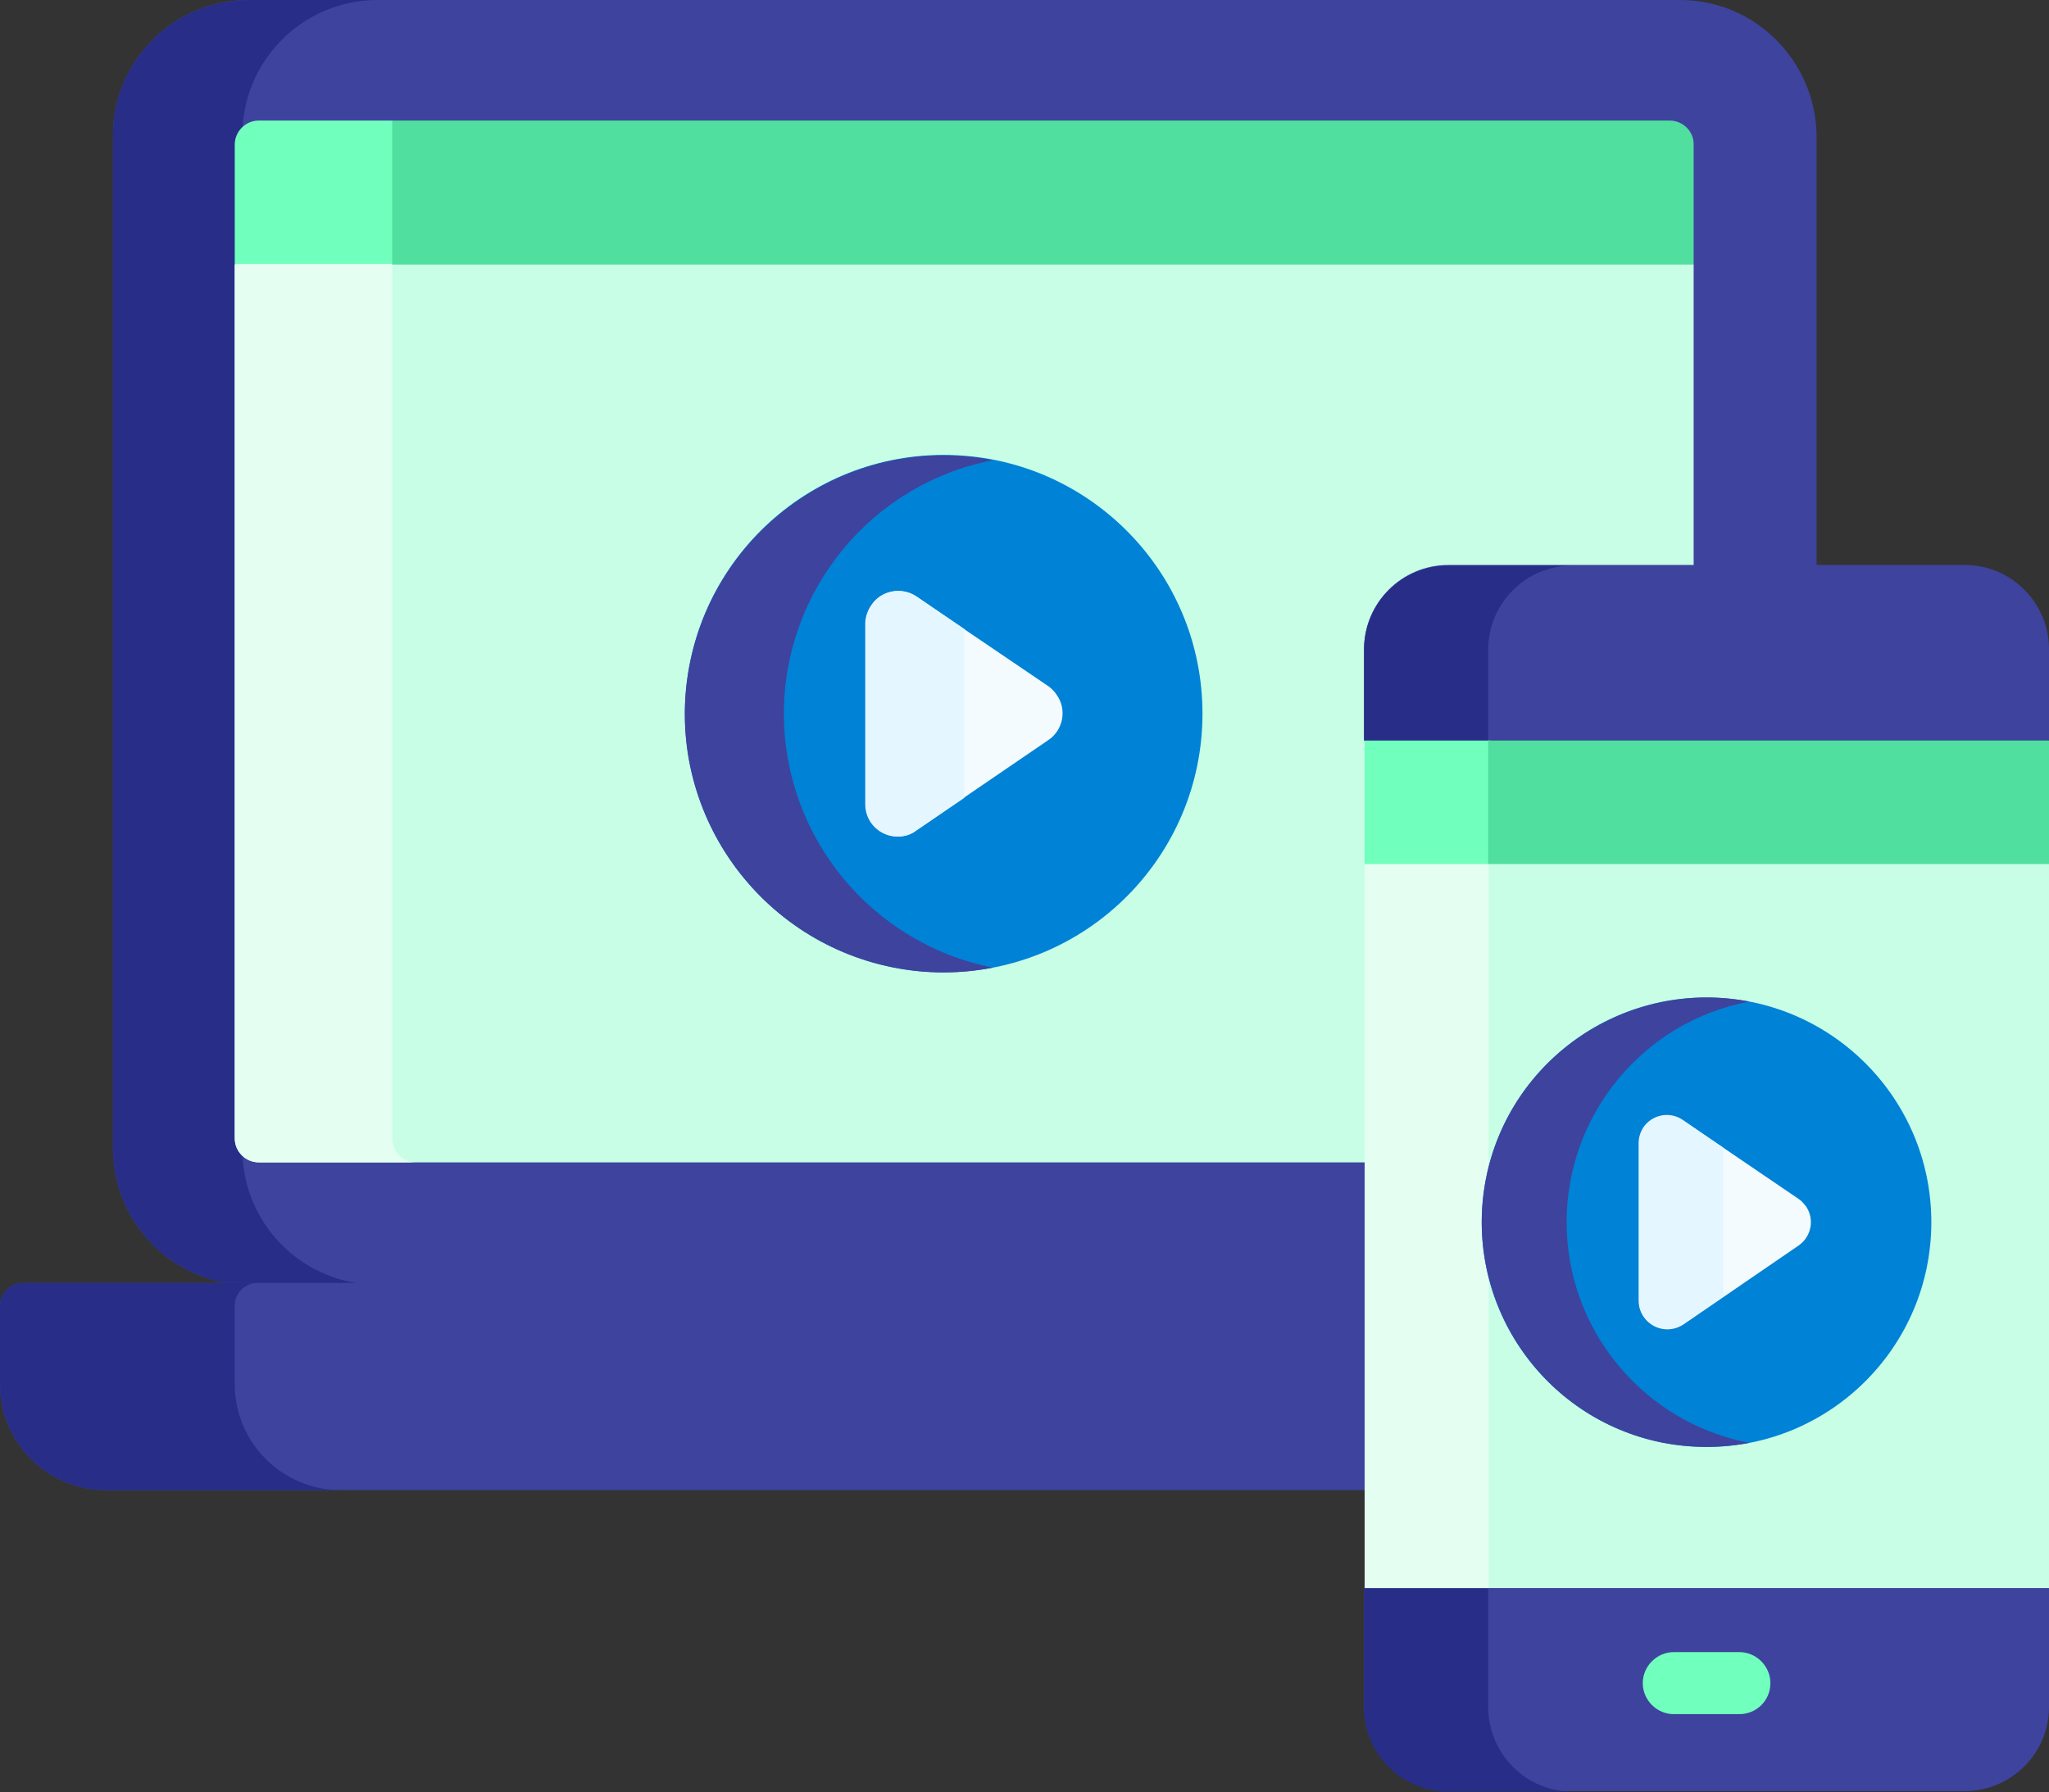
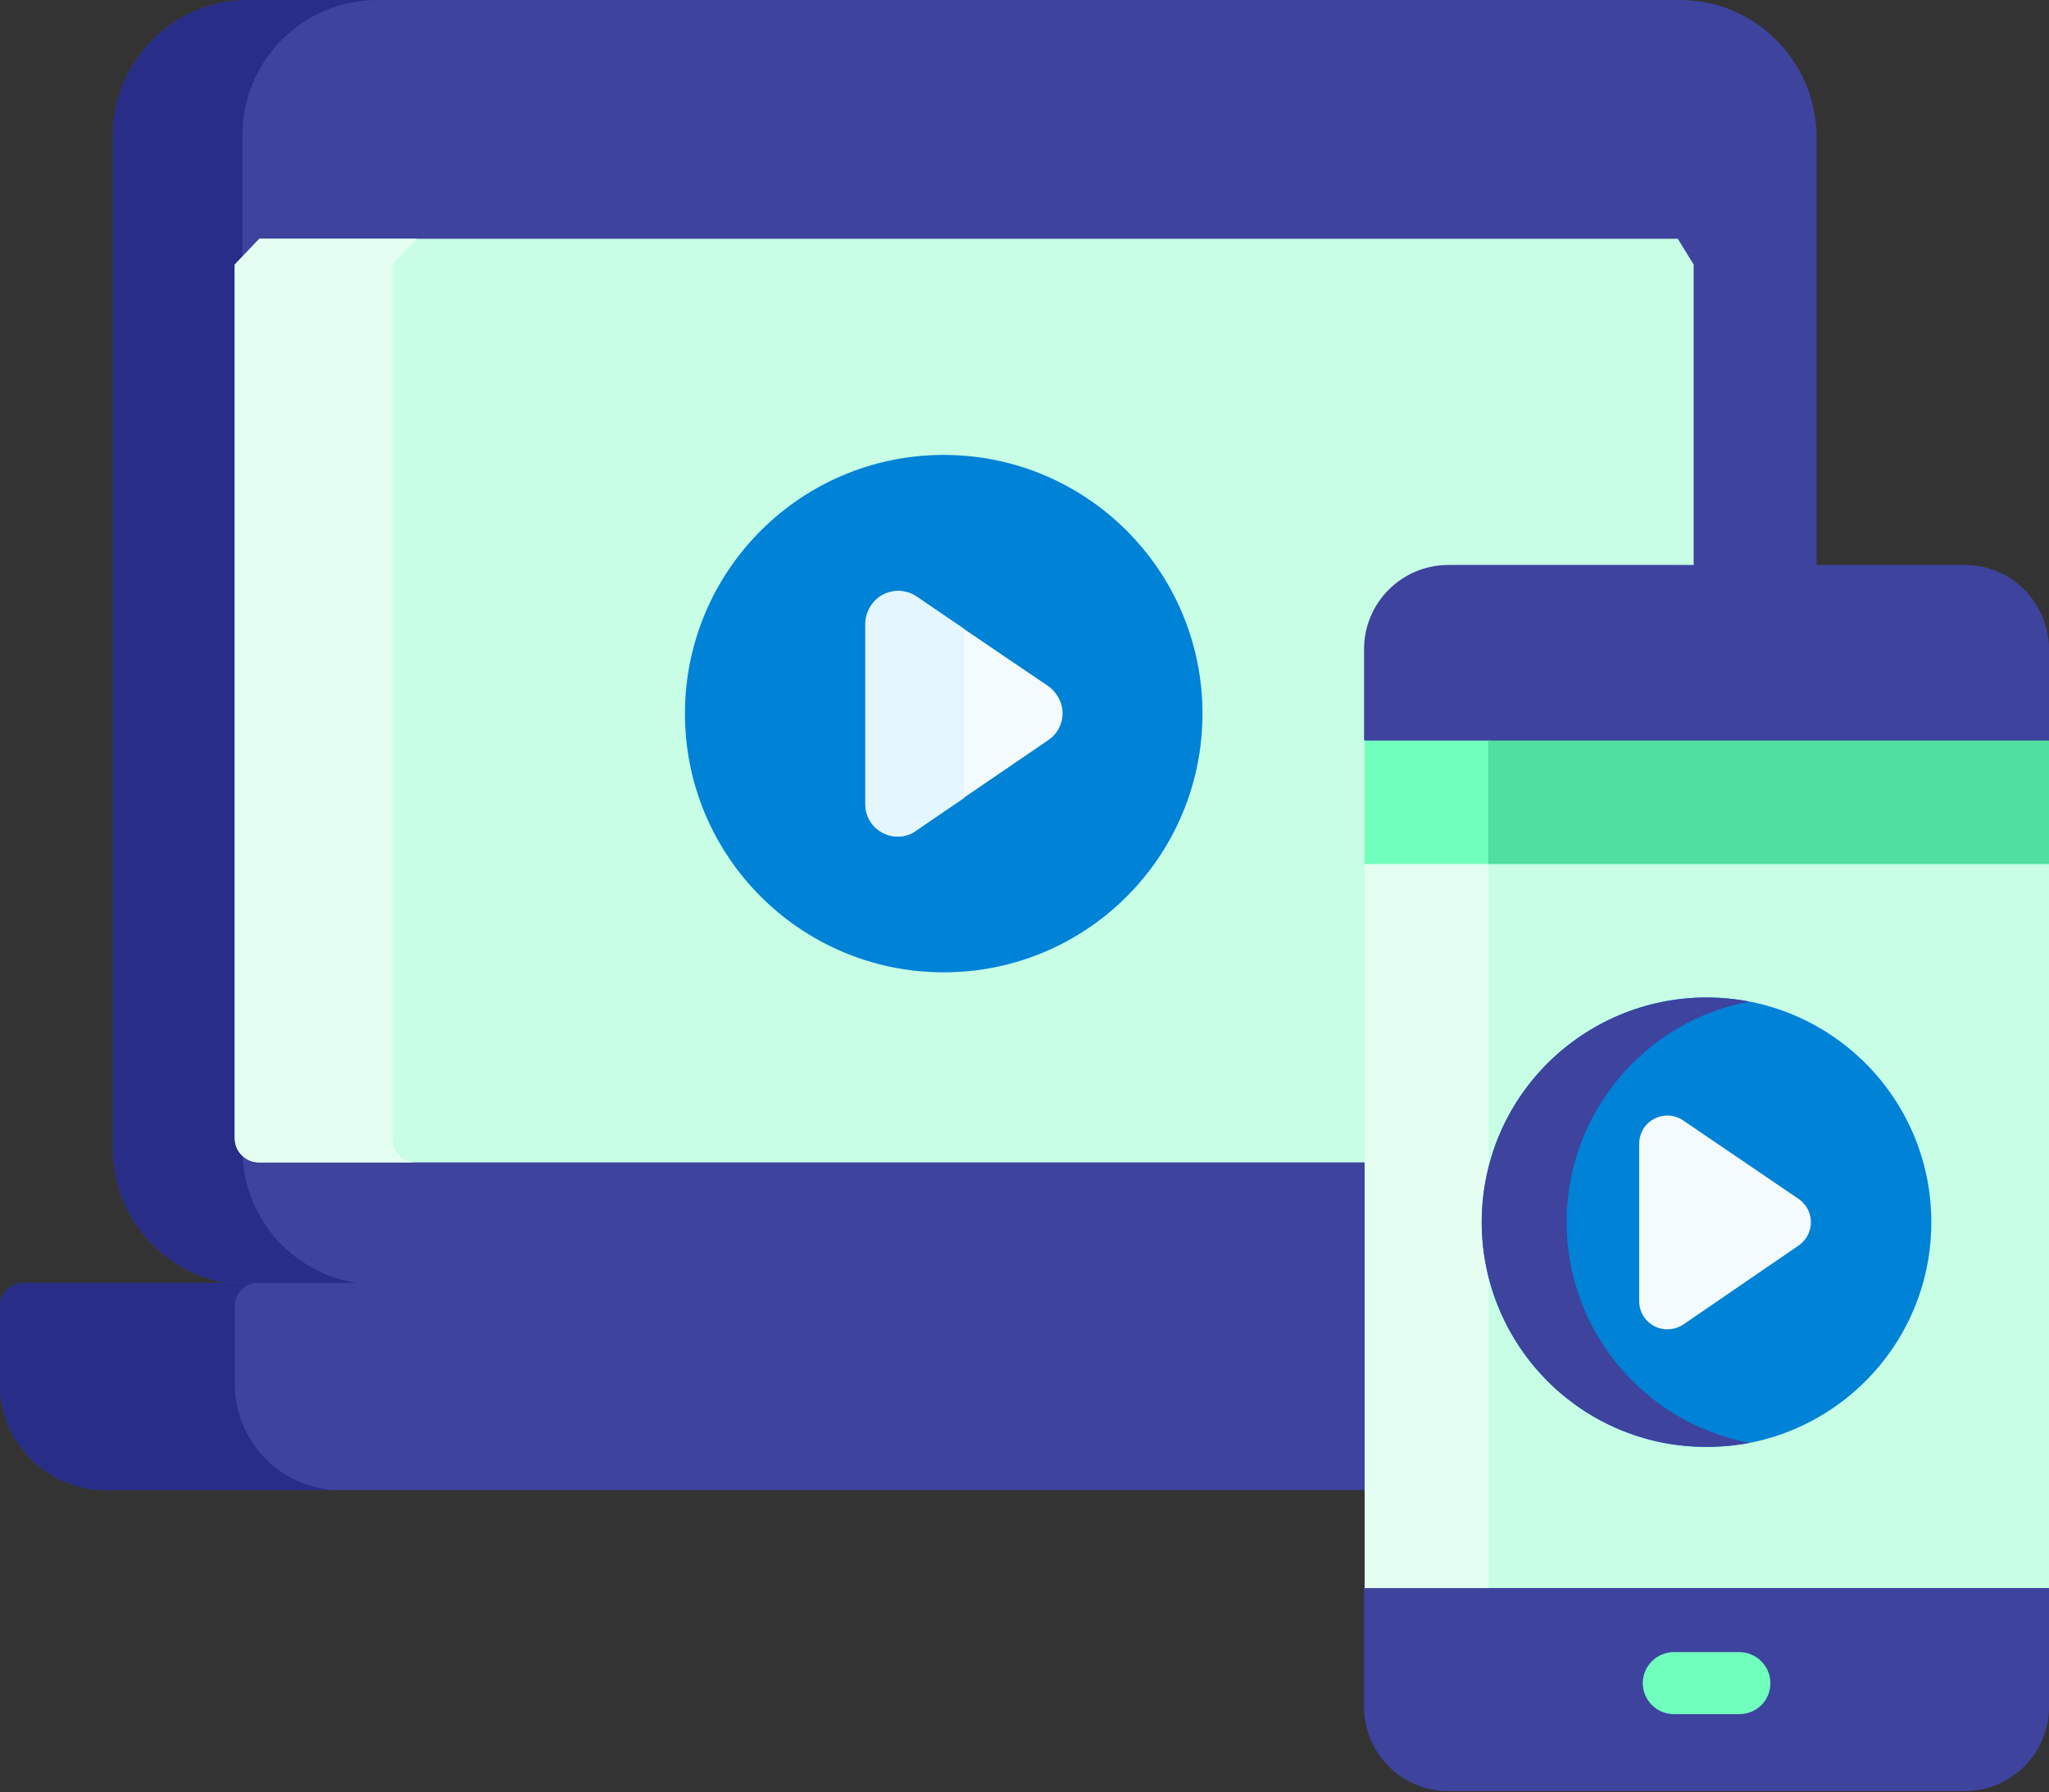
<svg xmlns="http://www.w3.org/2000/svg" version="1.1" id="Layer_1" x="0px" y="0px" viewBox="0 0 350 306.2" style="enable-background:new 0 0 350 306.2;" xml:space="preserve">
  <rect x="0" y="0" width="350" height="306.2" fill="#333333" stroke="none" />
  <style type="text/css">
	.st0{fill:#3E439E;}
	.st1{fill:#282D88;}
	.st2{fill:#C7FEE5;}
	.st3{fill:#E4FFF2;}
	.st4{fill:#71FFBE;}
	.st5{fill:#50DF9E;}
	.st6{fill:#0082D6;}
	.st7{fill:#F4FBFF;}
	.st8{fill:#E4F6FF;}
</style>
  <g transform="translate(0 -32.071)">
    <g transform="translate(0 32.071)">
      <path class="st0" d="M287,0H42.4C29.7,0,19.3,10.4,19.3,23.1v173.3c0.1,11.3,8.3,21,19.5,22.8l4.2,3.3h240l7.8-3.3    c11.2-1.8,19.4-11.5,19.5-22.8V23.1C310.1,10.4,299.8,0,287,0L287,0z" />
      <path class="st1" d="M41.4,196.4V23.1C41.4,10.4,51.7,0,64.5,0h-22C29.7,0,19.3,10.4,19.3,23.1v173.3c0.1,11.3,8.3,21,19.5,22.8    l4.2,3.3h22l-4.2-3.3C49.7,217.4,41.4,207.8,41.4,196.4z" />
      <path class="st2" d="M286.6,40.8H44.3l-4.2,4.4v149.3c0,2.3,1.9,4.1,4.1,4.1h241c2.3,0,4.1-1.9,4.1-4.1V45.2L286.6,40.8z" />
      <path class="st3" d="M67,194.5V45.2l4.2-4.4H44.3l-4.2,4.4v149.3c0,2.3,1.9,4.1,4.1,4.1h26.9C68.9,198.7,67,196.8,67,194.5    L67,194.5z" />
-       <path class="st4" d="M67,20.6H44.2c-2.3,0-4.1,1.9-4.1,4.1v20.4H67l1.8-1.9V21.9L67,20.6z" />
-       <path class="st5" d="M285.2,20.6H67v24.6h222.3V24.8C289.4,22.5,287.5,20.6,285.2,20.6z" />
      <path class="st0" d="M325.6,219.2H3.9c-2.1,0-3.9,1.8-3.9,3.9c0,0,0,0,0,0v13.4c0,9.9,8,18,17.9,18.1h293.7    c9.9-0.1,17.9-8.2,17.9-18.1v-13.4C329.5,221,327.7,219.2,325.6,219.2L325.6,219.2z" />
      <path class="st1" d="M40.1,236.5v-13.4c0-2.1,1.7-3.9,3.9-3.9c0,0,0,0,0,0H3.9c-2.1,0-3.9,1.7-3.9,3.9v13.4c0,9.9,8,18,17.9,18.1    H58C48.1,254.5,40.1,246.4,40.1,236.5L40.1,236.5z" />
    </g>
    <path class="st0" d="M346.3,299.6V162l3.7-3.5v-15.5c0-7.9-6.4-14.4-14.4-14.4l0,0h-88.2c-7.9,0-14.4,6.4-14.4,14.4l0,0v15.5   l4.1,3.7v138.6l-4.1,2.5v20.4c0,7.9,6.4,14.4,14.4,14.4l0,0h88.2c7.9,0,14.4-6.4,14.4-14.4l0,0v-20.4L346.3,299.6z" />
-     <path class="st1" d="M254.2,323.8v-20.4l4.1-2.5V162.3l-4.1-3.7v-15.5c0-7.9,6.4-14.4,14.4-14.4l0,0h-21.2   c-7.9,0-14.4,6.4-14.4,14.4l0,0v15.5l4.1,3.7v138.6l-4.1,2.5v20.4c0,7.9,6.4,14.4,14.4,14.4l0,0h21.2   C260.7,338.2,254.3,331.8,254.2,323.8z" />
    <circle class="st6" cx="161.2" cy="154" r="44.2" />
-     <path class="st0" d="M133.9,154c0-21.1,15-39.3,35.7-43.3c-23.9-4.7-47.1,11-51.8,34.9s11,47.1,34.9,51.8c5.6,1.1,11.3,1.1,16.9,0   C148.9,193.3,133.9,175.1,133.9,154L133.9,154z" />
    <path class="st7" d="M179.2,149.4L156.5,134c-2.5-1.7-6-1.1-7.7,1.5c-0.6,0.9-1,2-1,3.1v30.9c0,3.1,2.5,5.5,5.5,5.5   c1.1,0,2.2-0.3,3.1-1l22.7-15.5c2.5-1.7,3.2-5.2,1.4-7.7C180.2,150.3,179.7,149.8,179.2,149.4z" />
    <path class="st8" d="M164.8,139.6l-8.2-5.6c-2.5-1.7-6-1.1-7.7,1.5c-0.6,0.9-1,2-1,3.1v30.9c0,3.1,2.5,5.5,5.5,5.5   c1.1,0,2.2-0.3,3.1-1l8.2-5.6V139.6z" />
    <path class="st2" d="M233.1,178.7H350v124.7H233.1V178.7z" />
    <path class="st3" d="M233.1,178.7h21.2v124.7h-21.2V178.7z" />
    <g transform="translate(92.21 124.849)">
      <path class="st4" d="M204.9,200.1h-11.2c-2.9,0-5.3-2.4-5.3-5.3c0-2.9,2.4-5.3,5.3-5.3h11.2c2.9,0,5.3,2.4,5.3,5.3    C210.2,197.8,207.8,200.1,204.9,200.1z" />
    </g>
    <circle class="st6" cx="291.5" cy="240.9" r="38.4" />
    <path class="st0" d="M267.6,240.9c0-18.4,13.1-34.3,31.2-37.7c-20.8-4-41,9.6-45,30.4c-4,20.8,9.6,41,30.4,45   c4.8,0.9,9.8,0.9,14.6,0C280.7,275.1,267.6,259.3,267.6,240.9z" />
    <path class="st4" d="M233.1,158.6h21.5v21.1h-21.5V158.6z" />
    <path class="st5" d="M254.2,158.6v21.1H350v-21.1H254.2z" />
    <path class="st7" d="M307.2,236.9l-19.7-13.4c-2.2-1.5-5.2-0.9-6.7,1.3c-0.5,0.8-0.8,1.7-0.8,2.7v26.9c0,2.7,2.2,4.8,4.8,4.8   c1,0,1.9-0.3,2.7-0.8l19.7-13.5c2.2-1.5,2.8-4.5,1.3-6.7C308.1,237.7,307.7,237.2,307.2,236.9z" />
-     <path class="st8" d="M294.4,228.2l-7-4.8c-2.2-1.5-5.2-0.9-6.7,1.3c-0.5,0.8-0.8,1.7-0.8,2.7v26.9c0,2.7,2.2,4.8,4.8,4.8   c1,0,1.9-0.3,2.7-0.8l7-4.8V228.2z" />
  </g>
</svg>